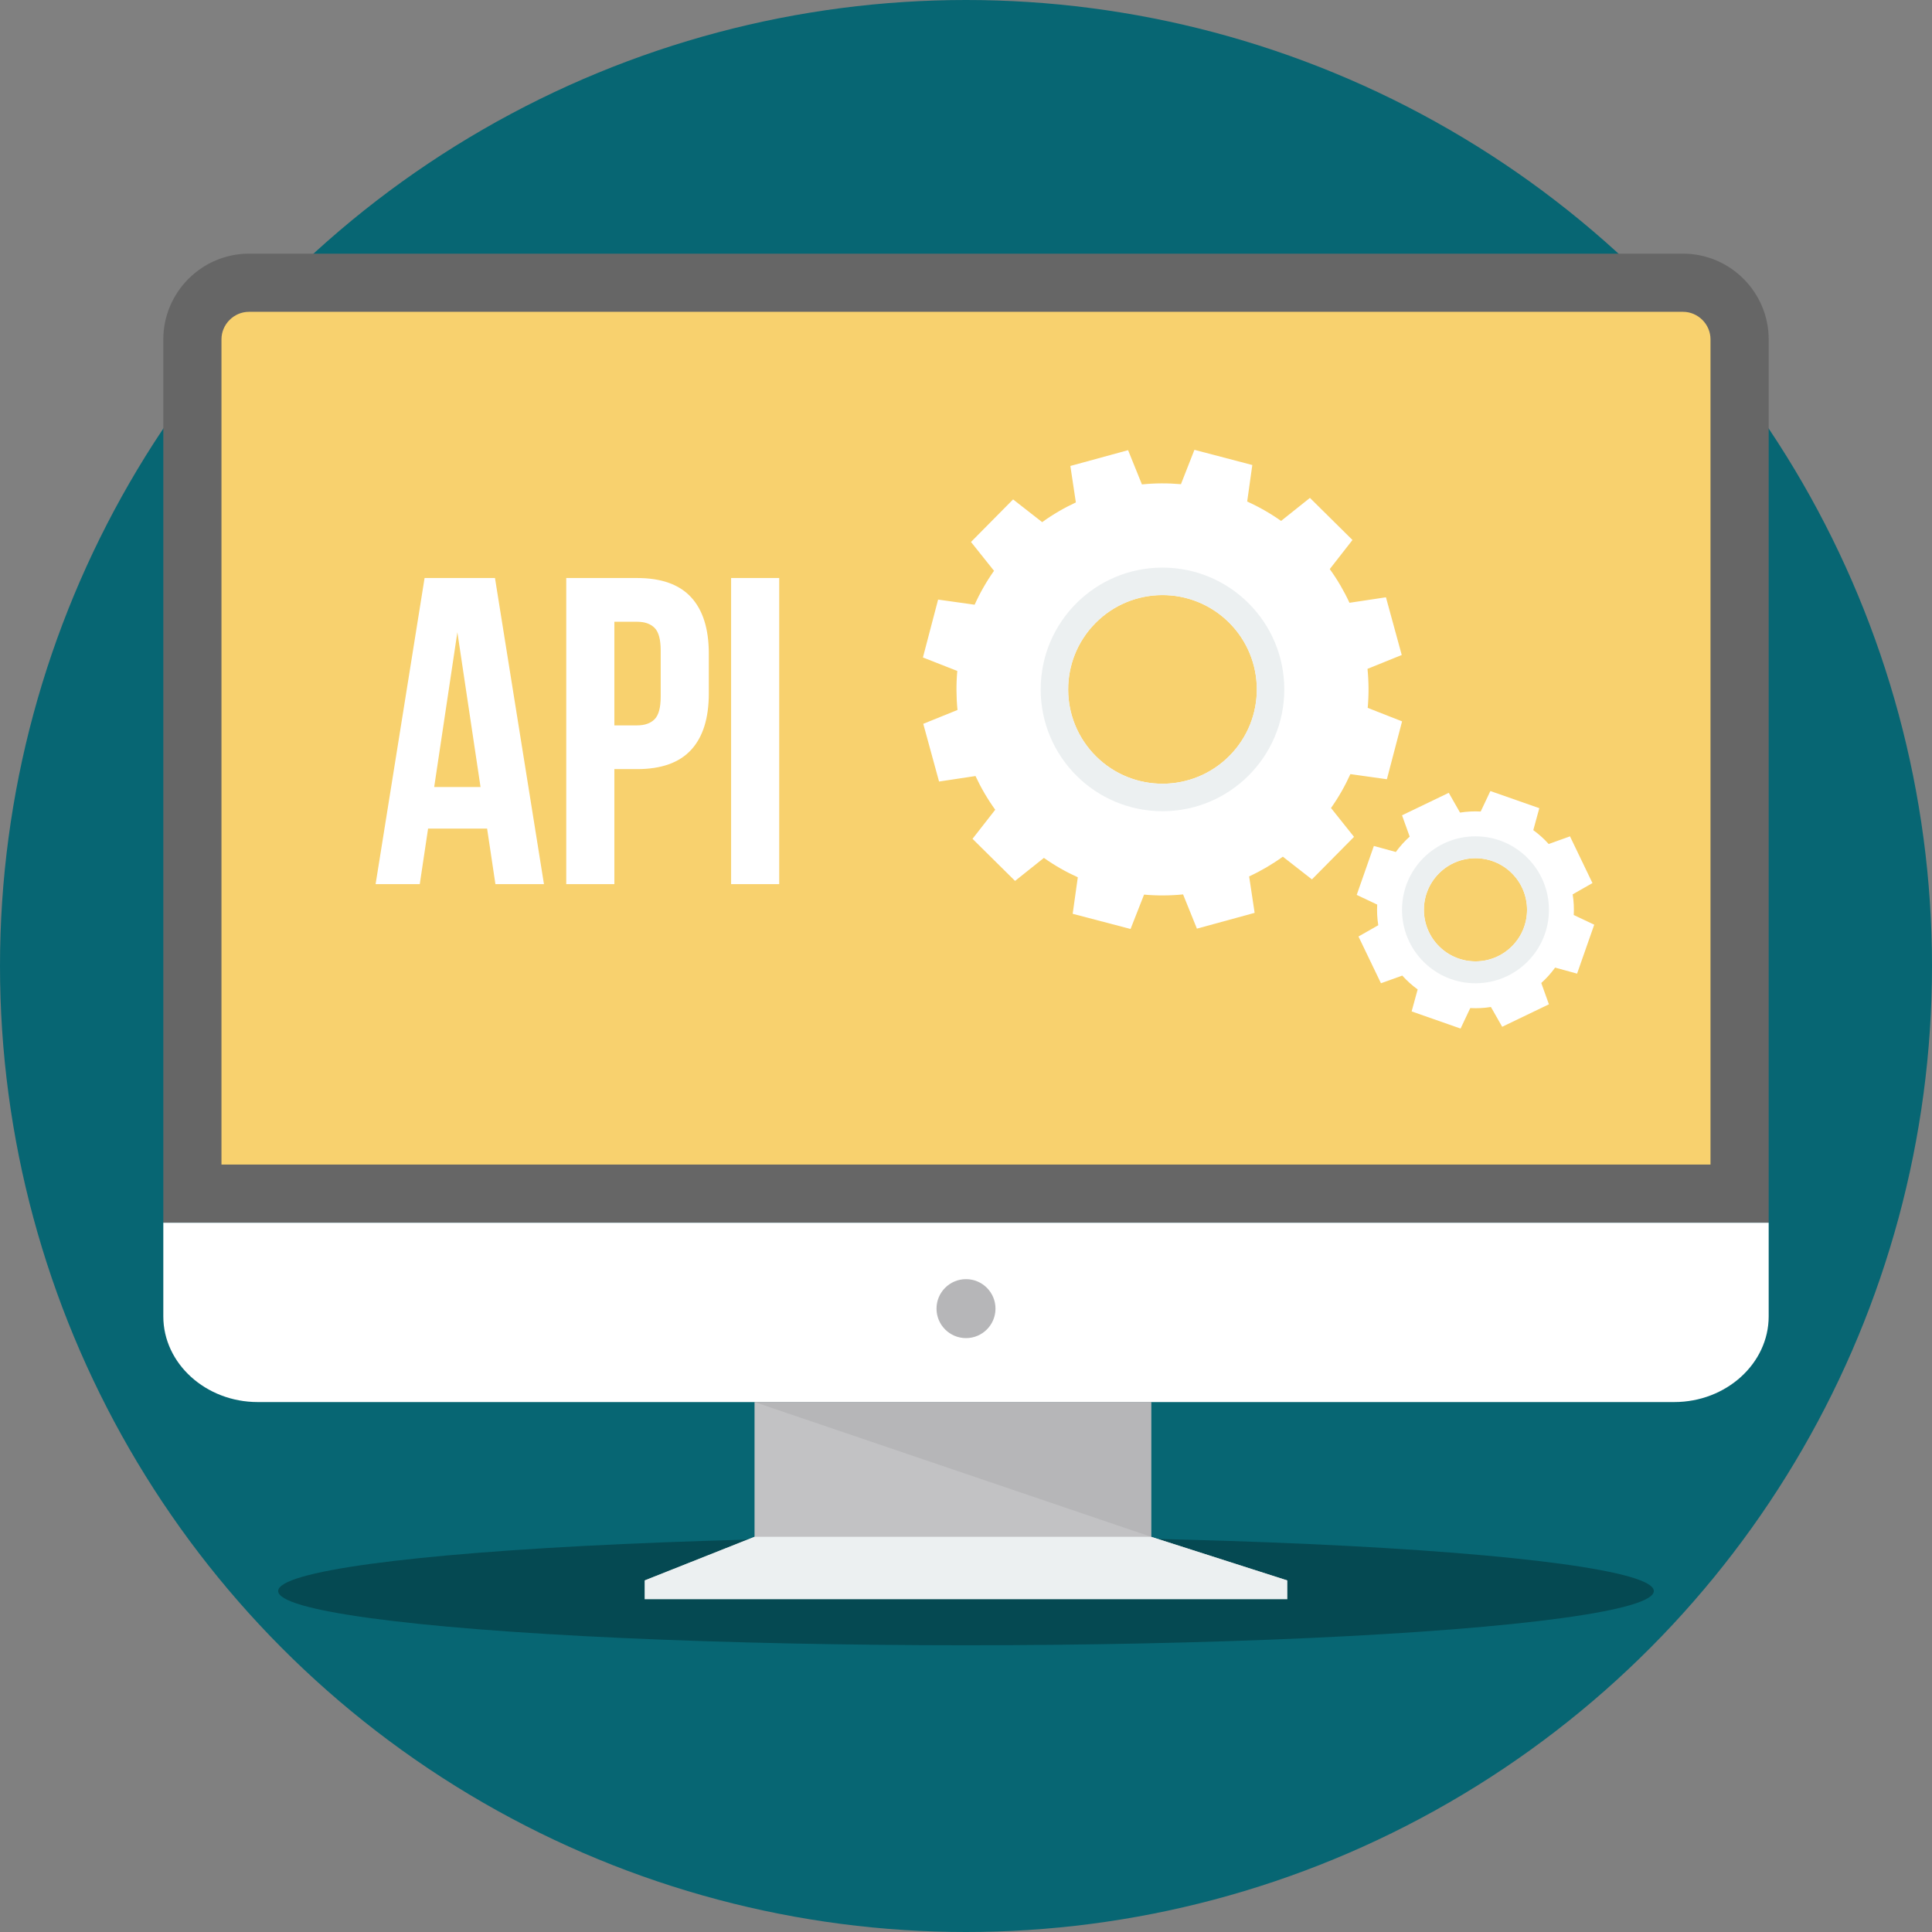
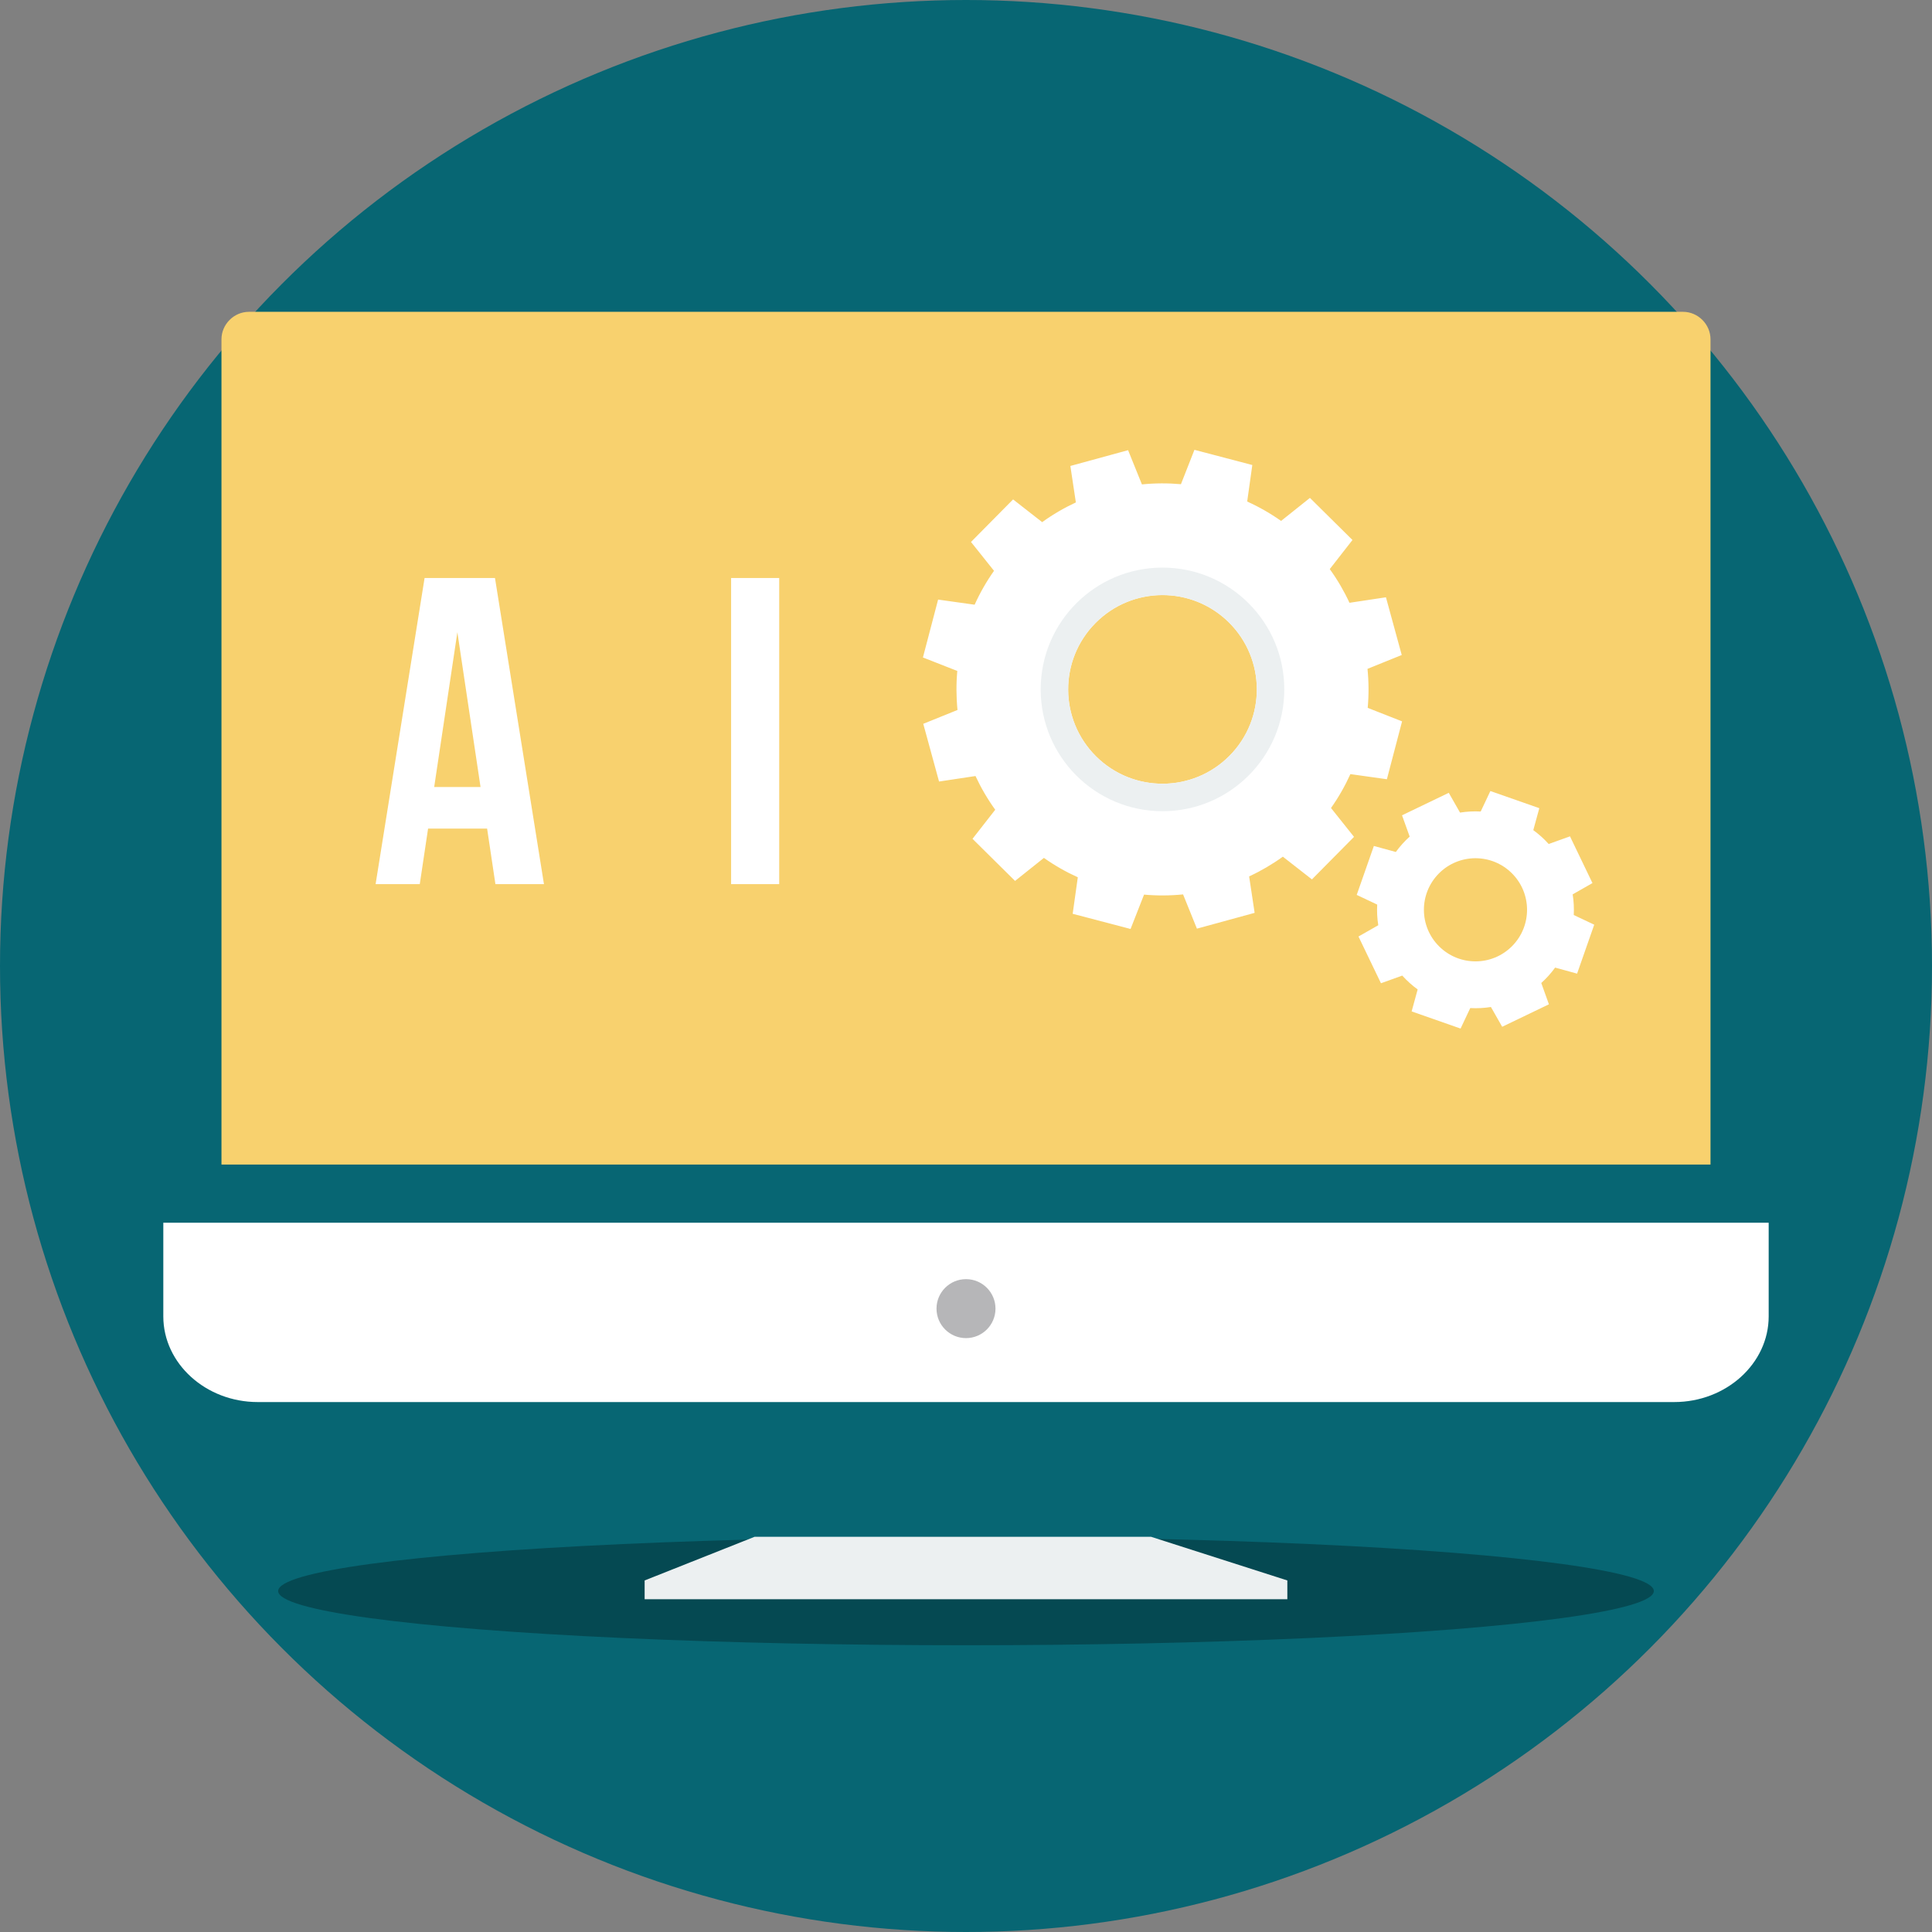
<svg xmlns="http://www.w3.org/2000/svg" height="800px" width="800px" version="1.1" id="Layer_1" viewBox="0 0 512 512" xml:space="preserve" fill="#000000">
  <rect x="0" y="0" width="512" height="512" fill="#808080" stroke="none" />
  <g id="SVGRepo_bgCarrier" stroke-width="0" />
  <g id="SVGRepo_tracerCarrier" stroke-linecap="round" stroke-linejoin="round" />
  <g id="SVGRepo_iconCarrier">
    <circle style="fill:#076673;" cx="256" cy="256" r="256" />
    <ellipse style="fill:#054952;" cx="256" cy="421.64" rx="182.28" ry="14.369" />
-     <path style="fill:#666666;" d="M65.982,67.222h380.036c12.486,0,22.7,10.217,22.7,22.703V324.03H43.282V89.925 C43.282,77.439,53.496,67.222,65.982,67.222z" />
    <path style="fill:#F8D16E;" d="M58.695,308.614h394.607V89.922c0-3.979-3.308-7.287-7.287-7.287H65.979 c-3.976,0-7.287,3.308-7.287,7.287v218.693L58.695,308.614L58.695,308.614z" />
    <g>
      <path style="fill:#FFFFFF;" d="M468.718,324.03v24.826c0,12.489-11.261,22.703-25.026,22.703H68.305 c-13.765,0-25.026-10.214-25.026-22.703V324.03h425.436H468.718z" />
      <path style="fill:#FFFFFF;" d="M144.153,234.3H131.29l-2.201-14.717h-15.643l-2.201,14.717H99.54l12.979-81.119h18.657 l12.979,81.119H144.153z M115.064,208.573h12.284l-6.14-41.024L115.064,208.573z" />
-       <path style="fill:#FFFFFF;" d="M168.837,153.181c6.413,0,11.182,1.7,14.314,5.099c3.129,3.399,4.693,8.384,4.693,14.951v10.544 c0,6.568-1.563,11.549-4.693,14.949c-3.129,3.399-7.901,5.099-14.314,5.099h-6.025v30.476h-12.748V153.18h18.773V153.181z M162.812,164.769v27.465h6.025c2.009,0,3.554-0.54,4.635-1.624c1.081-1.081,1.621-3.09,1.621-6.025v-12.168 c0-2.935-0.54-4.944-1.621-6.025c-1.083-1.081-2.628-1.621-4.635-1.621h-6.025V164.769z" />
      <path style="fill:#FFFFFF;" d="M193.75,153.181h12.748V234.3H193.75V153.181z" />
      <path style="fill:#FFFFFF;" d="M367.541,206.507l4.024-15.339l-9.107-3.575c0.307-3.438,0.288-6.901-0.055-10.34l9.073-3.67 l-4.184-15.295l-9.663,1.458c-1.437-3.101-3.179-6.091-5.228-8.932l6.02-7.709l-11.274-11.155l-7.646,6.101 c-2.861-2.02-5.872-3.733-8.983-5.136l1.358-9.679l-15.339-4.024l-3.575,9.107c-3.438-0.307-6.903-0.291-10.34,0.055l-3.667-9.073 l-15.297,4.184l1.458,9.663l0.005-0.002c-3.098,1.435-6.091,3.179-8.932,5.228l-7.709-6.022l-11.155,11.274l6.101,7.646 c-2.02,2.861-3.733,5.87-5.136,8.983l-9.679-1.358l-4.024,15.339l9.107,3.575c-0.307,3.438-0.288,6.901,0.055,10.34l-9.073,3.667 l4.184,15.297l9.66-1.458c1.437,3.098,3.179,6.091,5.228,8.932l-6.02,7.709L269,233.453l7.646-6.101 c2.858,2.02,5.87,3.733,8.983,5.136l-1.358,9.676l15.339,4.026l3.575-9.107c3.438,0.307,6.901,0.288,10.34-0.055l3.67,9.073 l15.295-4.184l-1.458-9.66c3.101-1.437,6.091-3.179,8.932-5.228l7.709,6.02l11.155-11.271l-6.101-7.646 c2.02-2.858,3.733-5.87,5.136-8.983L367.541,206.507z M325.84,200.282c-9.713,9.813-25.538,9.894-35.35,0.184 c-9.813-9.713-9.895-25.537-0.184-35.35c9.713-9.813,25.538-9.894,35.35-0.184C335.469,174.645,335.55,190.47,325.84,200.282z" />
    </g>
    <path style="fill:#ECF0F1;" d="M308.071,150.421c-17.826,0-32.279,14.45-32.279,32.279c0,17.826,14.451,32.279,32.279,32.279 c17.826,0,32.279-14.451,32.279-32.279C340.35,164.874,325.9,150.421,308.071,150.421z M325.84,200.284 c-9.713,9.813-25.538,9.894-35.35,0.184c-9.813-9.712-9.895-25.537-0.184-35.35c9.713-9.813,25.538-9.894,35.35-0.184 C335.469,174.647,335.55,190.472,325.84,200.284z" />
    <path style="fill:#FFFFFF;" d="M417.06,242.49c0.098-1.815,0.006-3.649-0.285-5.477l5.244-2.987l-5.957-12.386l-5.65,2.028 c-1.236-1.38-2.605-2.605-4.076-3.67l1.598-5.821l-12.971-4.546l-2.563,5.429c-1.815-0.098-3.649-0.006-5.477,0.285l-2.986-5.241 l-12.386,5.959l2.028,5.647c-1.377,1.236-2.605,2.605-3.67,4.076l-5.821-1.598l-4.546,12.971l5.429,2.565 c-0.097,1.812-0.008,3.649,0.283,5.474l-5.244,2.987l5.957,12.386l5.65-2.028c1.238,1.377,2.607,2.605,4.076,3.67l-1.595,5.821 l12.971,4.546l2.563-5.432c1.812,0.1,3.649,0.008,5.477-0.283l2.985,5.244l12.386-5.957l-2.028-5.647 c1.38-1.239,2.605-2.608,3.67-4.079l5.821,1.598l4.546-12.971L417.06,242.49z M400.732,250.72c-5.309,5.367-13.963,5.408-19.329,0.1 c-5.363-5.31-5.408-13.963-0.1-19.329c5.309-5.365,13.963-5.408,19.329-0.1C405.997,236.702,406.041,245.353,400.732,250.72z" />
-     <path style="fill:#ECF0F1;" d="M391.016,221.639c-10.752,0-19.468,8.716-19.468,19.468s8.716,19.468,19.468,19.468 c10.752,0,19.468-8.716,19.468-19.468C410.484,230.355,401.768,221.639,391.016,221.639z M400.73,250.72 c-5.309,5.365-13.963,5.408-19.326,0.1c-5.366-5.309-5.411-13.963-0.103-19.326v-0.003c5.312-5.367,13.963-5.411,19.329-0.1 C405.995,236.699,406.039,245.353,400.73,250.72z" />
    <circle style="fill:#B6B6B8;" cx="256" cy="346.8" r="7.814" />
-     <path style="fill:#C2C2C4;" d="M305.065,407.271l36.095,11.564H170.836l29.123-11.564v-35.712h105.104v35.712H305.065z" />
-     <path style="fill:#B6B6B8;" d="M305.065,407.271l-105.104-35.712h105.104V407.271z" />
    <path style="fill:#ECF0F1;" d="M199.959,407.271h105.104l36.095,11.564v4.981h-85.161h-85.163v-4.981l29.123-11.564H199.959z" />
  </g>
</svg>